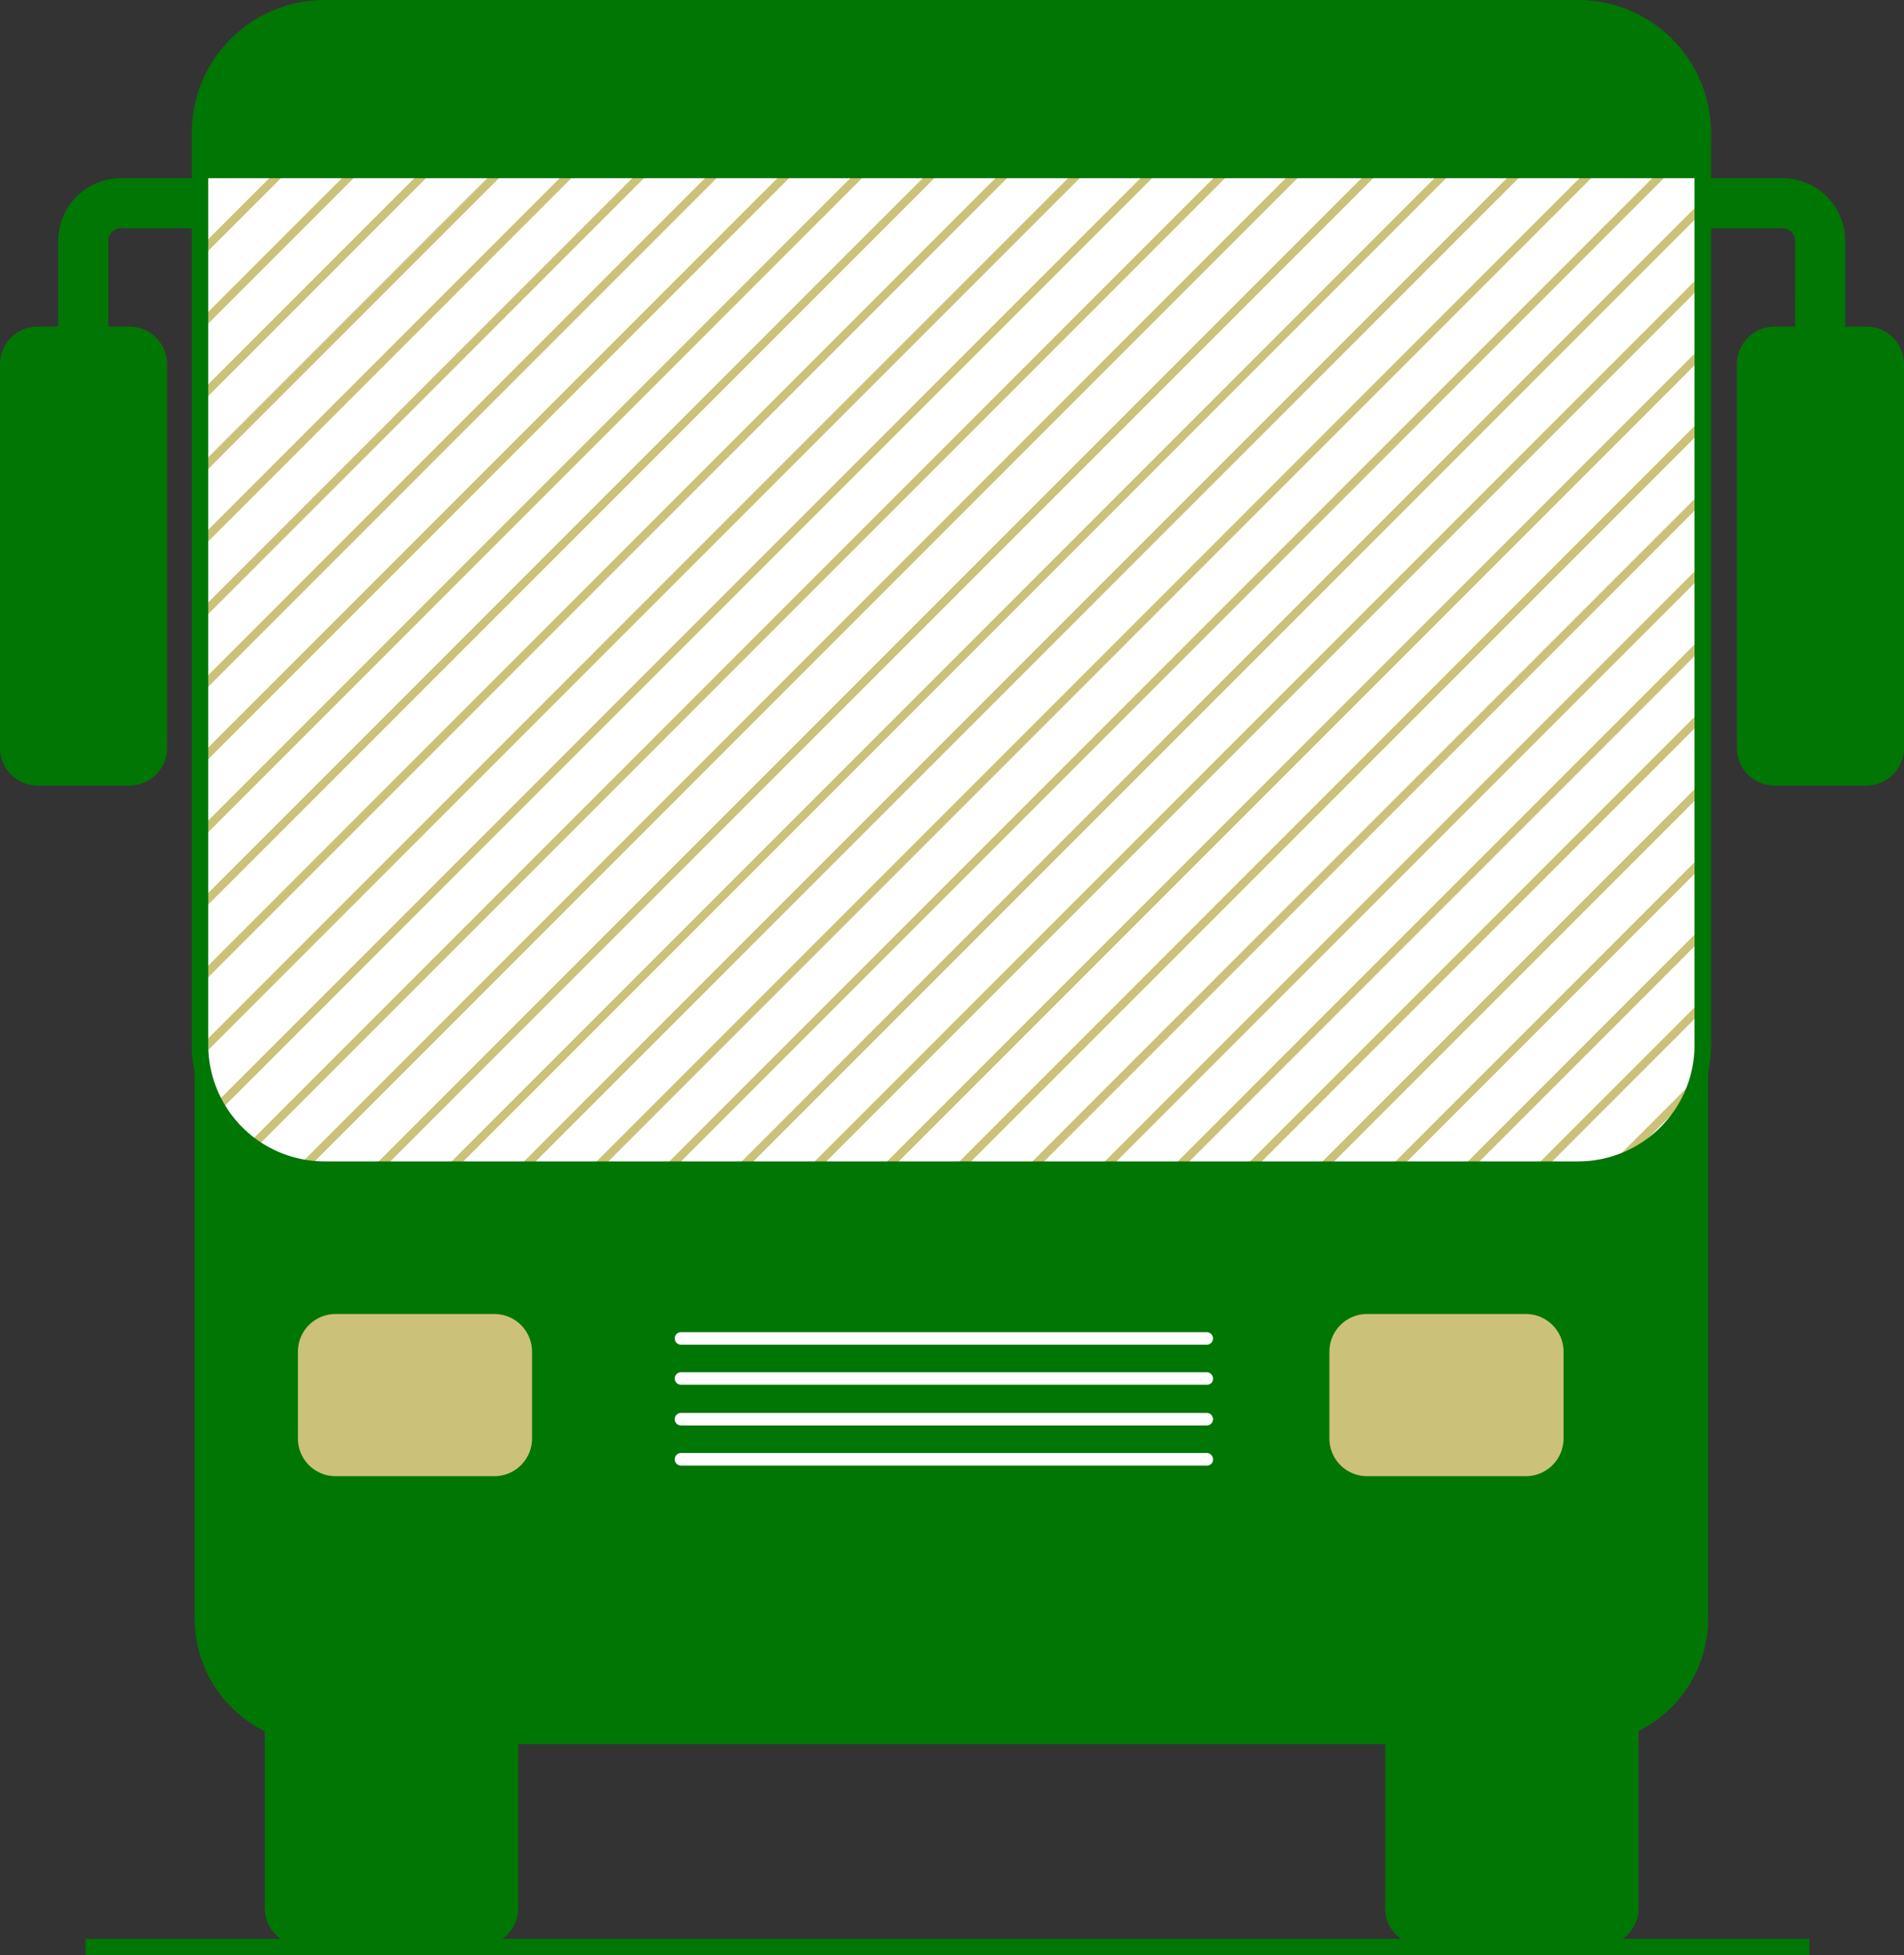
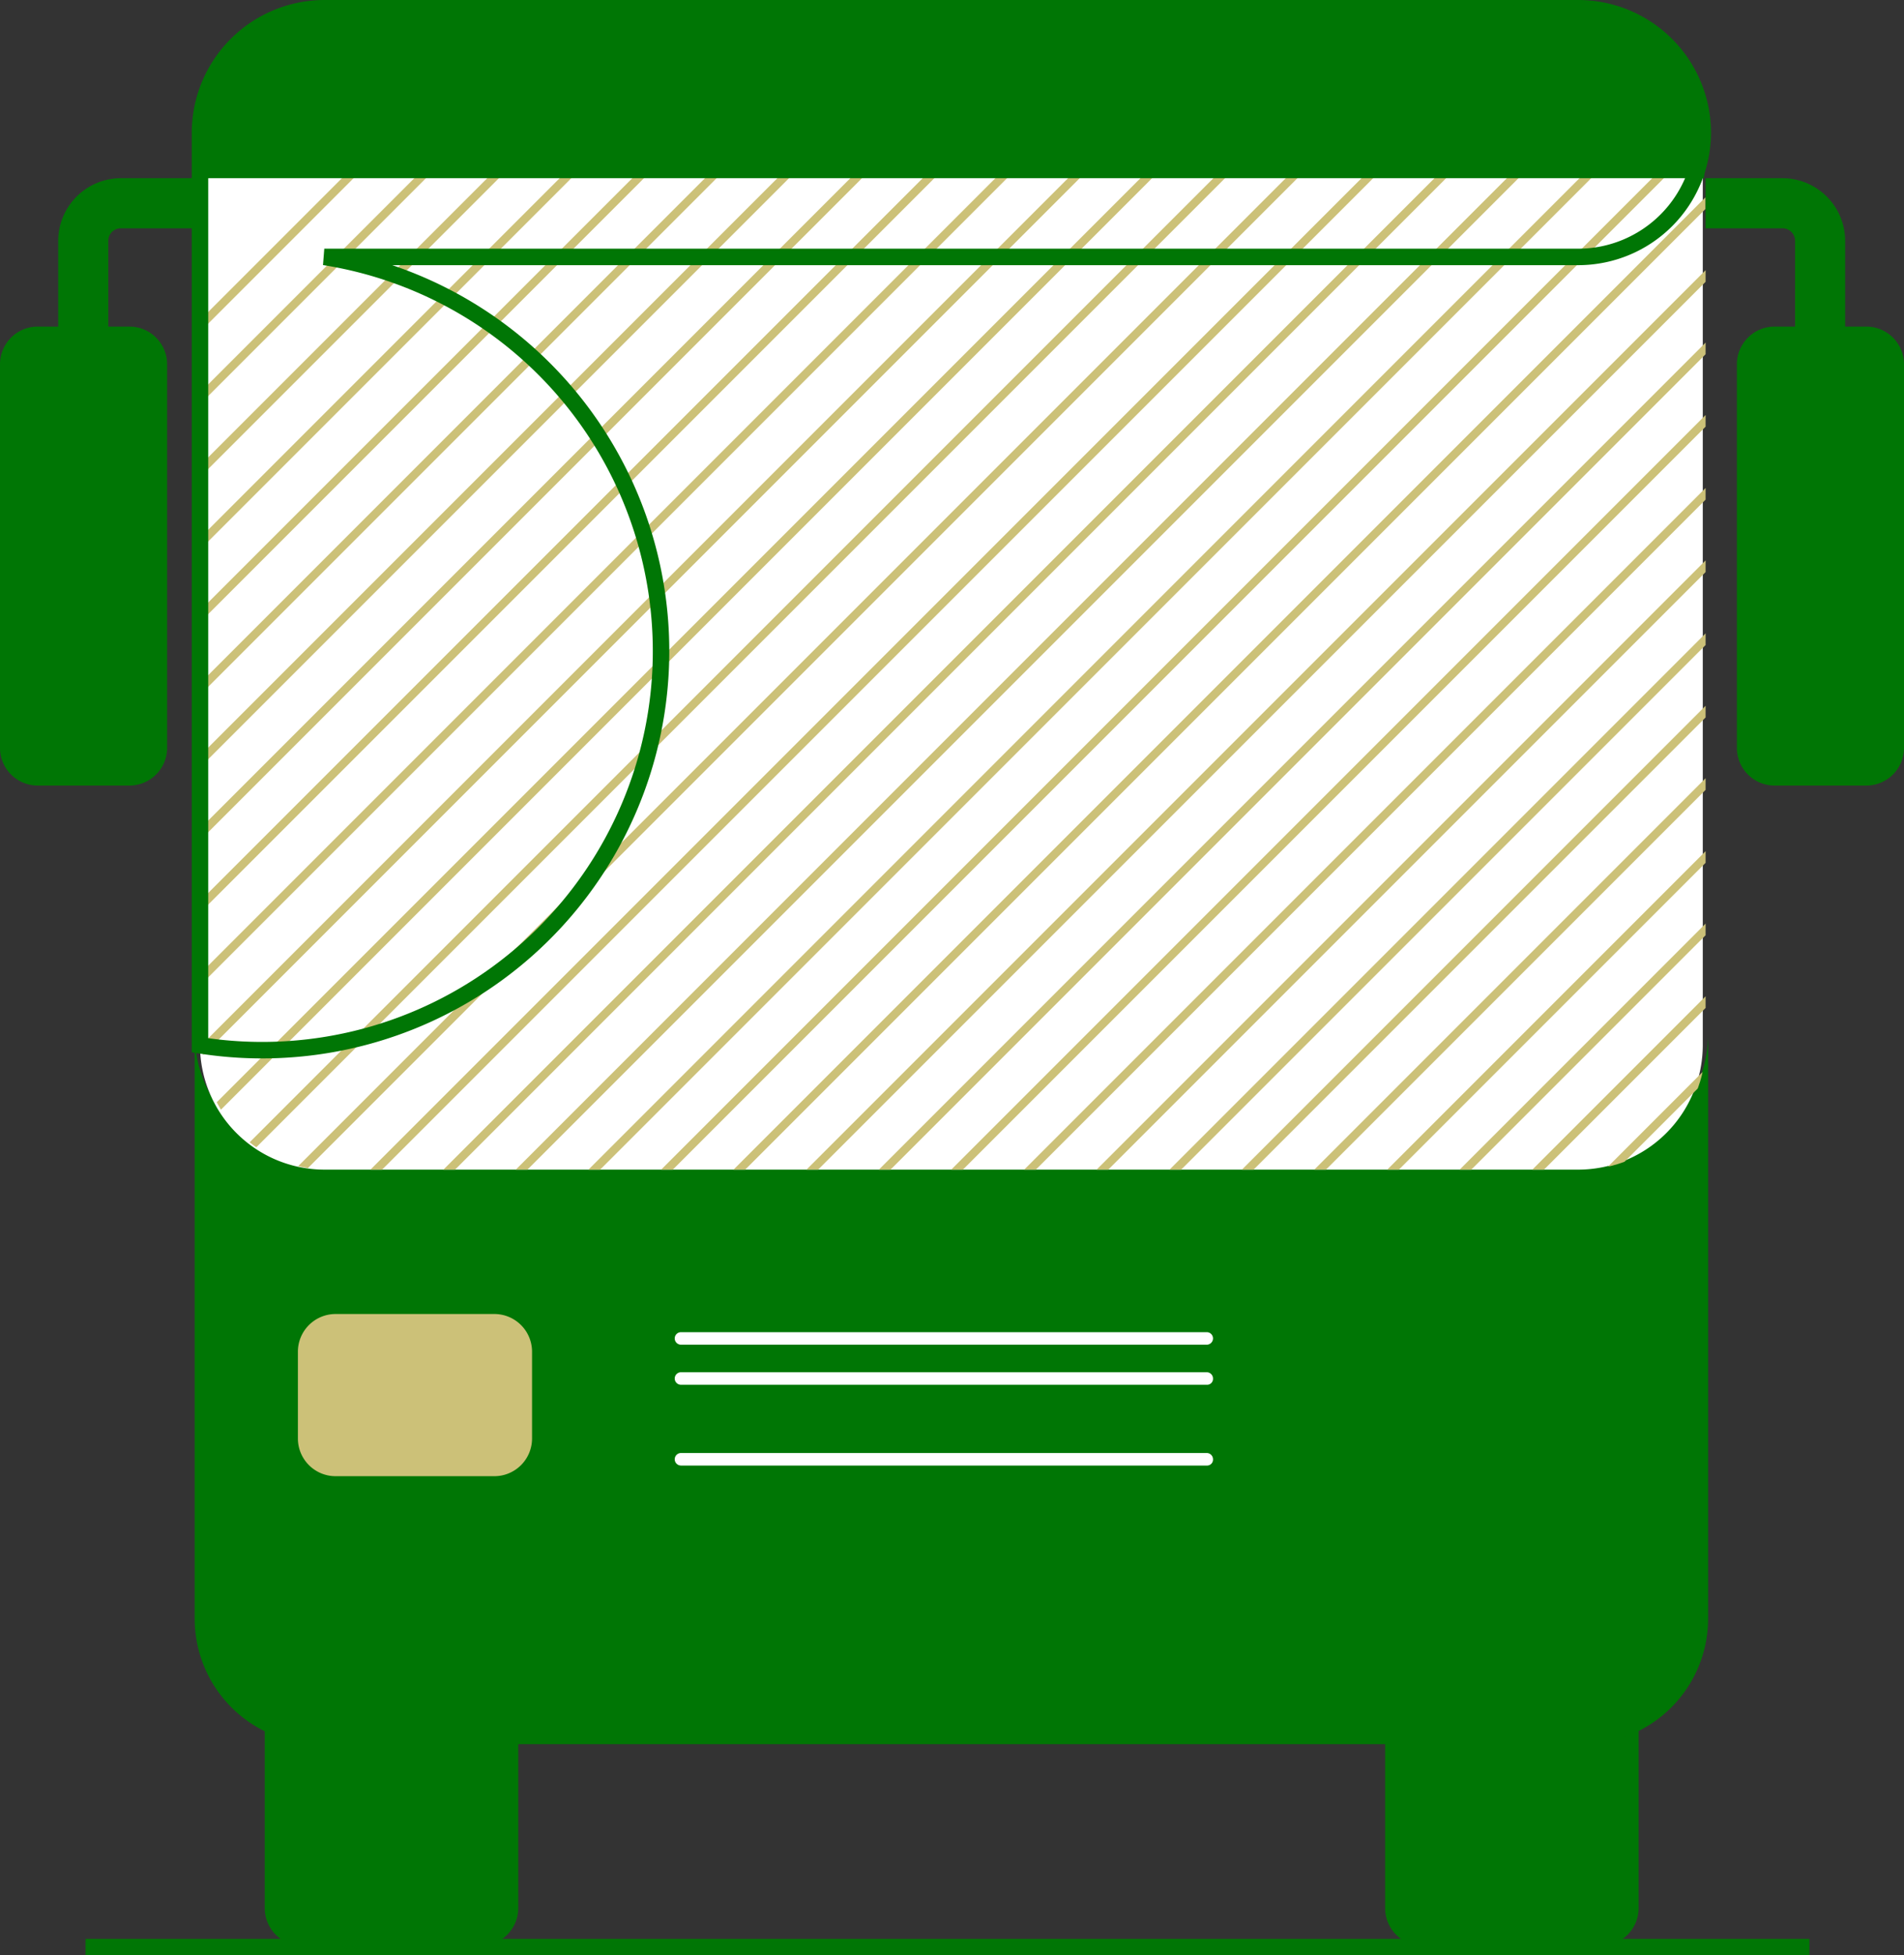
<svg xmlns="http://www.w3.org/2000/svg" width="231.103" height="237.245" viewBox="0 0 231.103 237.245">
  <rect x="0" y="0" width="231.103" height="237.245" fill="#333333" stroke="none" />
  <defs>
    <clipPath id="clip-path">
      <path id="Path_6787" data-name="Path 6787" d="M213.506,15.587V126.328a15.132,15.132,0,0,1-15.087,15.087H46.187A15.132,15.132,0,0,1,31.1,126.328V15.587A15.132,15.132,0,0,1,46.187.5H198.418a15.132,15.132,0,0,1,15.088,15.087Z" transform="translate(-31.1 -0.5)" fill="#fff" />
    </clipPath>
  </defs>
  <g id="Group_10" data-name="Group 10" transform="translate(-1244.297 -467.131)">
    <g id="Group_9" data-name="Group 9">
      <g id="Group_57333" data-name="Group 57333" transform="translate(1007.594 -486.299)">
        <path id="Path_6773" data-name="Path 6773" d="M68.51,299.083H46.858a4.572,4.572,0,0,1-4.558-4.558V259.958a4.572,4.572,0,0,1,4.558-4.558H68.51a4.572,4.572,0,0,1,4.558,4.558v34.567a4.572,4.572,0,0,1-4.558,4.558Z" transform="translate(226.538 890.433)" fill="#007605" />
        <path id="Path_6774" data-name="Path 6774" d="M247.51,299.083H225.858a4.572,4.572,0,0,1-4.558-4.558V259.958a4.572,4.572,0,0,1,4.558-4.558H247.51a4.572,4.572,0,0,1,4.558,4.558v34.567a4.572,4.572,0,0,1-4.558,4.558Z" transform="translate(183.526 890.433)" fill="#007605" />
        <path id="Path_6775" data-name="Path 6775" d="M214.8,167.3v70.957a15.239,15.239,0,0,1-15.2,15.194H46.294A15.239,15.239,0,0,1,31.1,238.257V167.3a15.239,15.239,0,0,0,15.194,15.194H199.6A15.239,15.239,0,0,0,214.8,167.3Z" transform="translate(229.231 911.603)" fill="#007605" />
        <path id="Path_6776" data-name="Path 6776" d="M213.506,15.587V126.328a15.132,15.132,0,0,1-15.087,15.087H46.187A15.132,15.132,0,0,1,31.1,126.328V15.587A15.132,15.132,0,0,1,46.187.5H198.418a15.132,15.132,0,0,1,15.088,15.087Z" transform="translate(229.877 953.93)" fill="#fff" />
        <g id="Mask_Group_218" data-name="Mask Group 218" transform="translate(261.318 954.43)" clip-path="url(#clip-path)">
          <g id="Group_4943" data-name="Group 4943" transform="translate(-77.949 -102.848)">
            <line id="Line_2737" data-name="Line 2737" x1="166.157" y2="166.157" fill="none" stroke="#ccc178" stroke-miterlimit="10" stroke-width="1" />
            <line id="Line_2738" data-name="Line 2738" x1="166.157" y2="166.157" transform="translate(4.393 4.393)" fill="none" stroke="#ccc178" stroke-miterlimit="10" stroke-width="1" />
            <line id="Line_2739" data-name="Line 2739" x1="166.157" y2="166.157" transform="translate(8.786 8.786)" fill="none" stroke="#ccc178" stroke-miterlimit="10" stroke-width="1" />
            <line id="Line_2740" data-name="Line 2740" x1="166.157" y2="166.157" transform="translate(13.214 13.214)" fill="none" stroke="#ccc178" stroke-miterlimit="10" stroke-width="1" />
            <line id="Line_2741" data-name="Line 2741" x1="166.157" y2="166.157" transform="translate(17.607 17.607)" fill="none" stroke="#ccc178" stroke-miterlimit="10" stroke-width="1" />
-             <line id="Line_2742" data-name="Line 2742" x1="166.191" y2="166.191" transform="translate(22 22)" fill="none" stroke="#ccc178" stroke-miterlimit="10" stroke-width="1" />
            <line id="Line_2743" data-name="Line 2743" x1="166.157" y2="166.157" transform="translate(26.427 26.427)" fill="none" stroke="#ccc178" stroke-miterlimit="10" stroke-width="1" />
            <line id="Line_2744" data-name="Line 2744" x1="166.157" y2="166.157" transform="translate(30.82 30.82)" fill="none" stroke="#ccc178" stroke-miterlimit="10" stroke-width="1" />
            <line id="Line_2745" data-name="Line 2745" x1="166.157" y2="166.157" transform="translate(35.247 35.247)" fill="none" stroke="#ccc178" stroke-miterlimit="10" stroke-width="1" />
            <line id="Line_2746" data-name="Line 2746" x1="166.157" y2="166.157" transform="translate(39.641 39.641)" fill="none" stroke="#ccc178" stroke-miterlimit="10" stroke-width="1" />
            <line id="Line_2747" data-name="Line 2747" x1="166.191" y2="166.191" transform="translate(44.034 44.034)" fill="none" stroke="#ccc178" stroke-miterlimit="10" stroke-width="1" />
            <line id="Line_2748" data-name="Line 2748" x1="166.157" y2="166.157" transform="translate(48.461 48.461)" fill="none" stroke="#ccc178" stroke-miterlimit="10" stroke-width="1" />
            <line id="Line_2749" data-name="Line 2749" x1="166.157" y2="166.157" transform="translate(52.854 52.854)" fill="none" stroke="#ccc178" stroke-miterlimit="10" stroke-width="1" />
            <line id="Line_2750" data-name="Line 2750" x1="166.157" y2="166.157" transform="translate(57.281 57.281)" fill="none" stroke="#ccc178" stroke-miterlimit="10" stroke-width="1" />
            <line id="Line_2751" data-name="Line 2751" x1="166.157" y2="166.157" transform="translate(61.674 61.674)" fill="none" stroke="#ccc178" stroke-miterlimit="10" stroke-width="1" />
            <line id="Line_2752" data-name="Line 2752" x1="166.191" y2="166.191" transform="translate(66.068 66.068)" fill="none" stroke="#ccc178" stroke-miterlimit="10" stroke-width="1" />
            <line id="Line_2753" data-name="Line 2753" x1="166.157" y2="166.157" transform="translate(70.495 70.495)" fill="none" stroke="#ccc178" stroke-miterlimit="10" stroke-width="1" />
            <line id="Line_2754" data-name="Line 2754" x1="166.157" y2="166.157" transform="translate(74.888 74.888)" fill="none" stroke="#ccc178" stroke-miterlimit="10" stroke-width="1" />
            <line id="Line_2755" data-name="Line 2755" x1="166.157" y2="166.157" transform="translate(79.315 79.315)" fill="none" stroke="#ccc178" stroke-miterlimit="10" stroke-width="1" />
            <line id="Line_2756" data-name="Line 2756" x1="166.157" y2="166.157" transform="translate(83.708 83.708)" fill="none" stroke="#ccc178" stroke-miterlimit="10" stroke-width="1" />
            <line id="Line_2757" data-name="Line 2757" x1="166.157" y2="166.157" transform="translate(88.306 88.306)" fill="none" stroke="#ccc178" stroke-miterlimit="10" stroke-width="1" />
            <line id="Line_2758" data-name="Line 2758" x1="166.157" y2="166.157" transform="translate(92.733 92.733)" fill="none" stroke="#ccc178" stroke-miterlimit="10" stroke-width="1" />
            <line id="Line_2759" data-name="Line 2759" x1="166.157" y2="166.157" transform="translate(97.126 97.126)" fill="none" stroke="#ccc178" stroke-miterlimit="10" stroke-width="1" />
            <line id="Line_2760" data-name="Line 2760" x1="166.191" y2="166.191" transform="translate(101.519 101.519)" fill="none" stroke="#ccc178" stroke-miterlimit="10" stroke-width="1" />
            <line id="Line_2761" data-name="Line 2761" x1="166.157" y2="166.157" transform="translate(105.947 105.947)" fill="none" stroke="#ccc178" stroke-miterlimit="10" stroke-width="1" />
            <line id="Line_2762" data-name="Line 2762" x1="166.157" y2="166.157" transform="translate(110.34 110.34)" fill="none" stroke="#ccc178" stroke-miterlimit="10" stroke-width="1" />
            <line id="Line_2763" data-name="Line 2763" x1="166.157" y2="166.157" transform="translate(114.767 114.767)" fill="none" stroke="#ccc178" stroke-miterlimit="10" stroke-width="1" />
            <line id="Line_2764" data-name="Line 2764" x1="166.157" y2="166.157" transform="translate(119.16 119.16)" fill="none" stroke="#ccc178" stroke-miterlimit="10" stroke-width="1" />
            <line id="Line_2765" data-name="Line 2765" x1="166.157" y2="166.157" transform="translate(123.553 123.553)" fill="none" stroke="#ccc178" stroke-miterlimit="10" stroke-width="1" />
            <line id="Line_2766" data-name="Line 2766" x1="166.157" y2="166.157" transform="translate(127.98 127.981)" fill="none" stroke="#ccc178" stroke-miterlimit="10" stroke-width="1" />
            <line id="Line_2767" data-name="Line 2767" x1="166.157" y2="166.157" transform="translate(132.374 132.374)" fill="none" stroke="#ccc178" stroke-miterlimit="10" stroke-width="1" />
            <line id="Line_2768" data-name="Line 2768" x1="166.157" y2="166.157" transform="translate(136.801 136.801)" fill="none" stroke="#ccc178" stroke-miterlimit="10" stroke-width="1" />
            <line id="Line_2769" data-name="Line 2769" x1="166.157" y2="166.157" transform="translate(141.194 141.194)" fill="none" stroke="#ccc178" stroke-miterlimit="10" stroke-width="1" />
            <line id="Line_2770" data-name="Line 2770" x1="166.157" y2="166.157" transform="translate(145.587 145.587)" fill="none" stroke="#ccc178" stroke-miterlimit="10" stroke-width="1" />
            <line id="Line_2771" data-name="Line 2771" x1="166.157" y2="166.157" transform="translate(150.014 150.014)" fill="none" stroke="#ccc178" stroke-miterlimit="10" stroke-width="1" />
            <line id="Line_2772" data-name="Line 2772" x1="166.157" y2="166.157" transform="translate(154.408 154.408)" fill="none" stroke="#ccc178" stroke-miterlimit="10" stroke-width="1" />
            <line id="Line_2773" data-name="Line 2773" x1="166.191" y2="166.191" transform="translate(158.801 158.801)" fill="none" stroke="#ccc178" stroke-miterlimit="10" stroke-width="1" />
            <line id="Line_2774" data-name="Line 2774" x1="166.157" y2="166.157" transform="translate(163.228 163.228)" fill="none" stroke="#ccc178" stroke-miterlimit="10" stroke-width="1" />
            <line id="Line_2775" data-name="Line 2775" x1="166.157" y2="166.157" transform="translate(167.621 167.621)" fill="none" stroke="#ccc178" stroke-miterlimit="10" stroke-width="1" />
            <line id="Line_2776" data-name="Line 2776" x1="166.157" y2="166.157" transform="translate(172.048 172.048)" fill="none" stroke="#ccc178" stroke-miterlimit="10" stroke-width="1" />
          </g>
        </g>
-         <path id="Path_6788" data-name="Path 6788" d="M213.506,15.587V126.328a15.132,15.132,0,0,1-15.087,15.087H46.187A15.132,15.132,0,0,1,31.1,126.328V15.587A15.132,15.132,0,0,1,46.187.5H198.418a15.132,15.132,0,0,1,15.088,15.087Z" transform="translate(229.877 953.93)" fill="none" stroke="#007605" stroke-miterlimit="10" stroke-width="2" />
+         <path id="Path_6788" data-name="Path 6788" d="M213.506,15.587a15.132,15.132,0,0,1-15.087,15.087H46.187A15.132,15.132,0,0,1,31.1,126.328V15.587A15.132,15.132,0,0,1,46.187.5H198.418a15.132,15.132,0,0,1,15.088,15.087Z" transform="translate(229.877 953.93)" fill="none" stroke="#007605" stroke-miterlimit="10" stroke-width="2" />
        <path id="Path_6777" data-name="Path 6777" d="M71.455,231.676h-19.3a4.572,4.572,0,0,1-4.558-4.558v-10.56A4.572,4.572,0,0,1,52.158,212h19.3a4.572,4.572,0,0,1,4.558,4.558v10.56a4.572,4.572,0,0,1-4.561,4.558Z" transform="translate(225.265 900.862)" fill="#ccc178" />
-         <path id="Path_6778" data-name="Path 6778" d="M236.255,231.676h-19.3a4.572,4.572,0,0,1-4.558-4.558v-10.56A4.572,4.572,0,0,1,216.958,212h19.3a4.572,4.572,0,0,1,4.558,4.558v10.56a4.572,4.572,0,0,1-4.561,4.558Z" transform="translate(185.665 900.862)" fill="#ccc178" />
        <g id="Group_4947" data-name="Group 4947" transform="translate(443.723 975.051)">
          <path id="Path_6781" data-name="Path 6781" d="M282.058,109.987h11.168a4.572,4.572,0,0,0,4.558-4.558V58.858a4.572,4.572,0,0,0-4.558-4.558H282.058a4.572,4.572,0,0,0-4.558,4.558v46.57A4.572,4.572,0,0,0,282.058,109.987Z" transform="translate(-273.701 -36.295)" fill="#007605" />
          <g id="Group_4946" data-name="Group 4946">
            <path id="Path_6782" data-name="Path 6782" d="M283.364,56.2h6.078v-18a7.619,7.619,0,0,0-7.6-7.6H272.5v6.078h9.344a1.524,1.524,0,0,1,1.519,1.519Z" transform="translate(-272.5 -30.6)" fill="#007605" />
          </g>
        </g>
        <path id="Path_6783" data-name="Path 6783" d="M172.375,216.419H108.56a.761.761,0,0,1-.76-.76h0a.761.761,0,0,1,.76-.76h63.815a.761.761,0,0,1,.76.76h0a.761.761,0,0,1-.76.76Z" transform="translate(210.8 900.165)" fill="#fff" />
        <path id="Path_6784" data-name="Path 6784" d="M172.375,222.819H108.56a.761.761,0,0,1-.76-.76h0a.761.761,0,0,1,.76-.76h63.815a.761.761,0,0,1,.76.76h0a.718.718,0,0,1-.76.76Z" transform="translate(210.8 898.628)" fill="#fff" />
-         <path id="Path_6785" data-name="Path 6785" d="M172.375,229.319H108.56a.761.761,0,0,1-.76-.76h0a.761.761,0,0,1,.76-.76h63.815a.761.761,0,0,1,.76.76h0a.761.761,0,0,1-.76.76Z" transform="translate(210.8 897.066)" fill="#fff" />
        <path id="Path_6786" data-name="Path 6786" d="M172.375,235.719H108.56a.761.761,0,0,1-.76-.76h0a.761.761,0,0,1,.76-.76h63.815a.761.761,0,0,1,.76.76h0a.718.718,0,0,1-.76.76Z" transform="translate(210.8 895.528)" fill="#fff" />
        <g id="Group_4945" data-name="Group 4945" transform="translate(236.703 975.051)">
          <path id="Path_6779" data-name="Path 6779" d="M15.726,109.987H4.558A4.572,4.572,0,0,1,0,105.428V58.858A4.572,4.572,0,0,1,4.558,54.3H15.726a4.572,4.572,0,0,1,4.558,4.558v46.57a4.572,4.572,0,0,1-4.558,4.559Z" transform="translate(0 -36.295)" fill="#007605" />
          <g id="Group_4944" data-name="Group 4944" transform="translate(7.065)">
            <path id="Path_6780" data-name="Path 6780" d="M15.378,56.2H9.3v-18a7.619,7.619,0,0,1,7.6-7.6h9.344v6.078H16.9A1.524,1.524,0,0,0,15.378,38.2Z" transform="translate(-9.3 -30.6)" fill="#007605" />
          </g>
        </g>
        <path id="Path_6789" data-name="Path 6789" d="M-6135.987,3712.385h182.528s2.175-11.666-5.592-17.568-20.815-2.8-20.815-2.8h-139.182s-10.563-.311-14.292,6.524a24.116,24.116,0,0,0-2.647,13.844Z" transform="translate(6396.964 -2737.333)" fill="#007605" />
        <path id="Path_6791" data-name="Path 6791" d="M21.153,0H230.388" transform="translate(225.935 1189.675)" fill="none" stroke="#007605" stroke-width="2" />
      </g>
    </g>
  </g>
</svg>